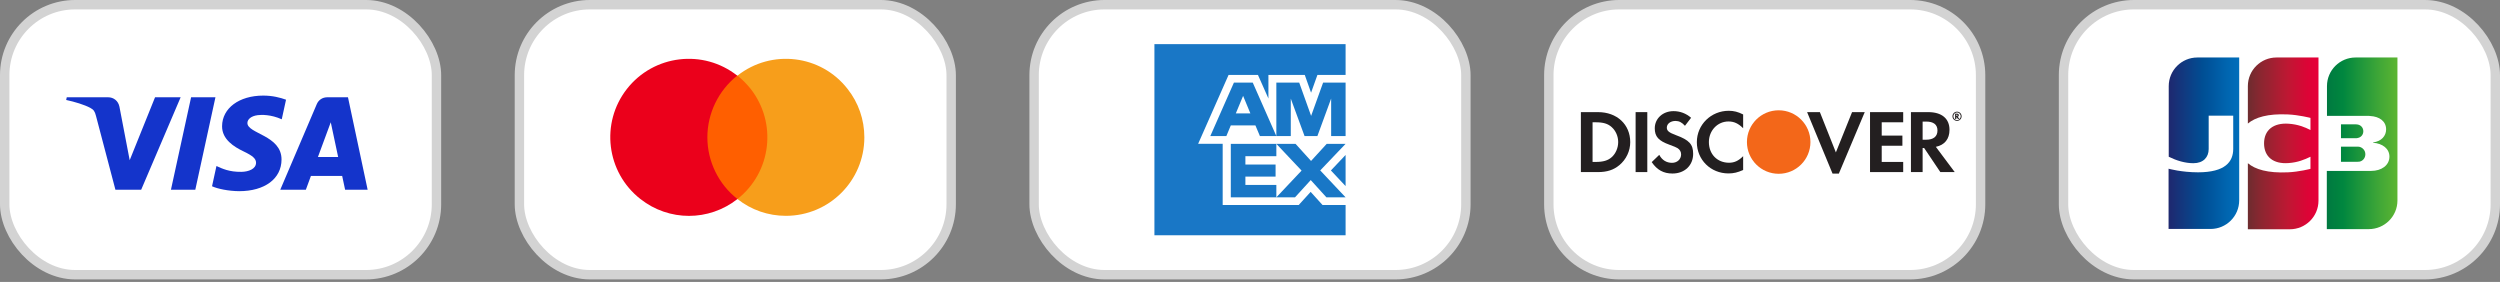
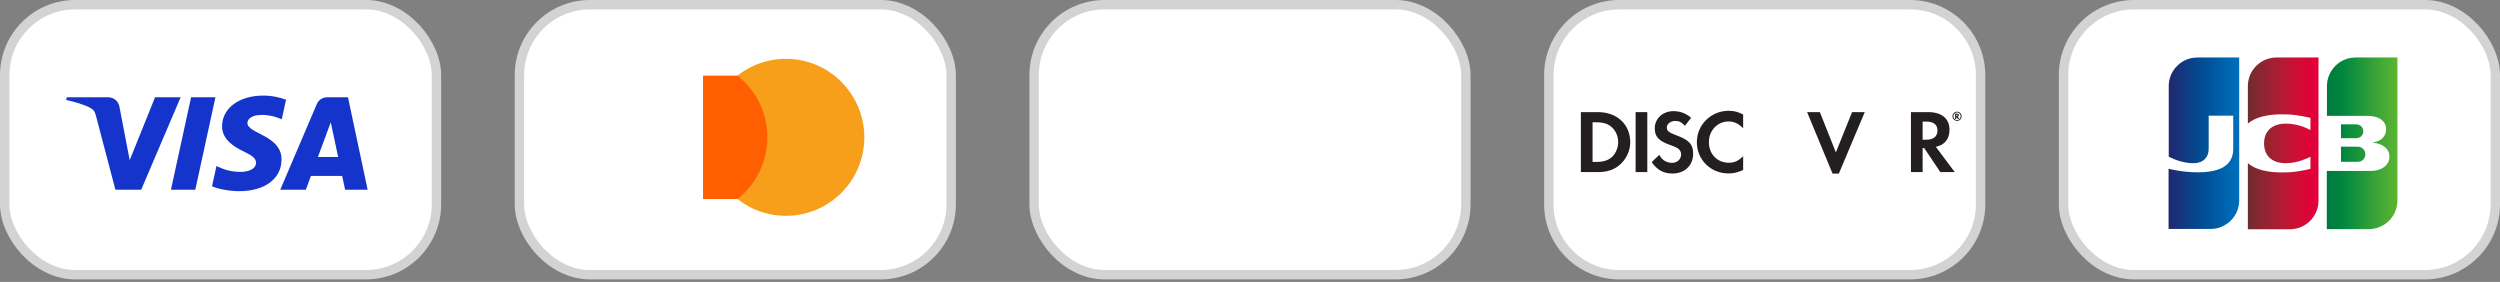
<svg xmlns="http://www.w3.org/2000/svg" width="266" height="30" viewBox="0 0 266 30" fill="none">
  <rect x="0" y="0" width="266" height="30" fill="#808080" stroke="none" />
  <rect x="219.559" y="0.5" width="45.941" height="28.729" rx="7.5" fill="white" stroke="#D3D3D3" />
  <path d="M256.612 21.532C256.612 23.875 254.704 25.783 252.361 25.783H229.229V8.946C229.229 6.602 231.138 4.694 233.481 4.694H256.612V21.532Z" fill="white" />
  <path d="M249.08 17.214H250.838C250.888 17.214 251.005 17.198 251.055 17.198C251.39 17.131 251.674 16.829 251.674 16.411C251.674 16.009 251.39 15.708 251.055 15.624C251.005 15.607 250.904 15.607 250.838 15.607H249.08V17.214Z" fill="url(#paint0_linear_51_57)" />
  <path d="M250.636 6.117C248.962 6.117 247.59 7.473 247.59 9.163V12.327H251.891C251.992 12.327 252.109 12.327 252.193 12.344C253.164 12.394 253.883 12.896 253.883 13.766C253.883 14.452 253.398 15.038 252.494 15.155V15.189C253.482 15.256 254.235 15.808 254.235 16.662C254.235 17.582 253.398 18.185 252.293 18.185H247.573V24.378H252.042C253.716 24.378 255.088 23.022 255.088 21.331V6.117H250.636Z" fill="url(#paint1_linear_51_57)" />
  <path d="M251.457 13.967C251.457 13.565 251.172 13.297 250.838 13.247C250.804 13.247 250.72 13.23 250.67 13.23H249.08V14.703H250.67C250.72 14.703 250.821 14.703 250.838 14.687C251.172 14.636 251.457 14.369 251.457 13.967Z" fill="url(#paint2_linear_51_57)" />
  <path d="M233.799 6.117C232.126 6.117 230.753 7.473 230.753 9.163V16.678C231.607 17.097 232.494 17.365 233.381 17.365C234.435 17.365 235.004 16.729 235.004 15.858V12.31H237.615V15.842C237.615 17.214 236.762 18.335 233.866 18.335C232.109 18.335 230.736 17.951 230.736 17.951V24.361H235.205C236.879 24.361 238.251 23.005 238.251 21.315V6.117H233.799Z" fill="url(#paint3_linear_51_57)" />
  <path d="M242.218 6.117C240.544 6.117 239.172 7.473 239.172 9.163V13.147C239.942 12.494 241.281 12.076 243.44 12.176C244.595 12.226 245.833 12.544 245.833 12.544V13.833C245.214 13.515 244.478 13.231 243.524 13.164C241.883 13.046 240.896 13.85 240.896 15.256C240.896 16.678 241.883 17.482 243.524 17.348C244.478 17.281 245.214 16.98 245.833 16.678V17.967C245.833 17.967 244.612 18.285 243.44 18.335C241.281 18.436 239.942 18.017 239.172 17.365V24.394H243.641C245.314 24.394 246.687 23.039 246.687 21.348V6.117H242.218Z" fill="url(#paint4_linear_51_57)" />
  <path d="M164.794 8C164.794 3.858 168.152 0.5 172.294 0.5H203.235C207.377 0.5 210.735 3.858 210.735 8V21.729C210.735 25.872 207.377 29.229 203.235 29.229H172.294C168.152 29.229 164.794 25.872 164.794 21.729V8Z" fill="white" stroke="#D3D3D3" />
  <path d="M171.486 16.722C171.095 17.075 170.587 17.23 169.783 17.23H169.449V13.011H169.783C170.587 13.011 171.075 13.155 171.486 13.527C171.917 13.91 172.175 14.504 172.175 15.115C172.175 15.727 171.917 16.34 171.486 16.722ZM170.033 11.93H168.206V18.31H170.023C170.989 18.31 171.687 18.082 172.299 17.573C173.027 16.97 173.457 16.063 173.457 15.124C173.457 13.242 172.05 11.93 170.033 11.93Z" fill="#231F20" />
  <path d="M174.029 18.31H175.273V11.93H174.029V18.31Z" fill="#231F20" />
  <path d="M178.316 14.378C177.569 14.101 177.35 13.92 177.35 13.575C177.35 13.173 177.741 12.868 178.277 12.868C178.65 12.868 178.956 13.021 179.28 13.385L179.932 12.532C179.396 12.064 178.756 11.825 178.057 11.825C176.928 11.825 176.067 12.609 176.067 13.653C176.067 14.531 176.468 14.981 177.637 15.402C178.124 15.574 178.372 15.688 178.497 15.765C178.745 15.927 178.87 16.157 178.87 16.425C178.87 16.942 178.459 17.325 177.904 17.325C177.311 17.325 176.833 17.029 176.546 16.475L175.742 17.248C176.315 18.09 177.004 18.463 177.951 18.463C179.244 18.463 180.151 17.603 180.151 16.368C180.151 15.354 179.732 14.896 178.316 14.378Z" fill="#231F20" />
  <path d="M180.544 15.125C180.544 16.999 182.016 18.453 183.911 18.453C184.446 18.453 184.905 18.348 185.471 18.082V16.617C184.973 17.115 184.533 17.315 183.969 17.315C182.715 17.315 181.826 16.407 181.826 15.115C181.826 13.89 182.744 12.924 183.911 12.924C184.504 12.924 184.954 13.136 185.471 13.642V12.178C184.925 11.901 184.476 11.787 183.94 11.787C182.055 11.787 180.544 13.27 180.544 15.125Z" fill="#231F20" />
  <path d="M195.337 16.215L193.635 11.93H192.276L194.983 18.473H195.653L198.409 11.93H197.06L195.337 16.215Z" fill="#231F20" />
-   <path d="M198.971 18.31H202.5V17.23H200.214V15.507H202.415V14.427H200.214V13.011H202.5V11.93H198.971V18.31Z" fill="#231F20" />
  <path d="M204.931 14.867H204.567V12.935H204.95C205.725 12.935 206.147 13.259 206.147 13.88C206.147 14.522 205.725 14.867 204.931 14.867ZM207.427 13.813C207.427 12.619 206.604 11.93 205.169 11.93H203.324V18.31H204.567V15.747H204.729L206.452 18.31H207.982L205.973 15.622C206.911 15.431 207.427 14.79 207.427 13.813Z" fill="#231F20" />
  <path d="M208.181 12.341H208.158V12.194H208.183C208.249 12.194 208.284 12.218 208.284 12.266C208.284 12.316 208.248 12.341 208.181 12.341ZM208.418 12.265C208.418 12.152 208.34 12.091 208.205 12.091H208.024V12.653H208.158V12.435L208.316 12.653H208.48L208.295 12.421C208.374 12.4 208.418 12.343 208.418 12.265Z" fill="#231F20" />
  <path d="M208.23 12.775C208.015 12.775 207.839 12.595 207.839 12.372C207.839 12.148 208.014 11.969 208.23 11.969C208.444 11.969 208.618 12.152 208.618 12.372C208.618 12.593 208.444 12.775 208.23 12.775ZM208.232 11.881C207.959 11.881 207.742 12.099 207.742 12.371C207.742 12.644 207.962 12.862 208.232 12.862C208.498 12.862 208.716 12.641 208.716 12.371C208.716 12.103 208.498 11.881 208.232 11.881Z" fill="#231F20" />
-   <path d="M192.63 15.113C192.63 16.979 191.118 18.491 189.252 18.491C187.386 18.491 185.874 16.979 185.874 15.113C185.874 13.247 187.386 11.735 189.252 11.735C191.118 11.735 192.63 13.247 192.63 15.113Z" fill="#F36719" />
  <rect x="110.029" y="0.5" width="45.941" height="28.729" rx="7.5" fill="white" stroke="#D3D3D3" />
  <path d="M143.171 25.035H122.83V4.694H143.171V14.864V25.035Z" fill="white" />
-   <path d="M133.039 12.063H131.493L132.266 10.2L133.039 12.063ZM134.055 14.478H135.803L133.291 8.786H131.29L128.777 14.478H130.485L130.957 13.34H133.575L134.055 14.478ZM141.634 14.478H143.171V8.786H140.78L139.503 12.331L138.235 8.786H135.803V14.478H137.34V10.493L138.804 14.478H140.17L141.634 10.485V14.478ZM132.51 19.68V18.793H135.722V17.508H132.51V16.622H135.804V15.304H130.957V20.997H135.804V19.68H132.51ZM141.608 18.137L143.171 19.8V16.488L141.608 18.137ZM141.131 20.997H143.171L140.472 18.134L143.171 15.304H141.163L139.496 17.126L137.845 15.304H135.804L138.488 18.151L135.804 20.997H137.788L139.463 19.159L141.131 20.997ZM143.171 25.035V21.812H140.717L139.454 20.415L138.184 21.812H130.093V15.301H127.482L130.721 7.97H133.845L134.96 10.482V7.97H138.827L139.498 9.863L140.174 7.97H143.171V4.694H122.83V25.035H143.171Z" fill="#1977C6" />
  <rect x="55.265" y="0.5" width="45.941" height="28.729" rx="7.5" fill="white" stroke="#D3D3D3" />
  <path d="M82.108 8.047H74.801V21.177H82.108V8.047Z" fill="#FF5F00" />
-   <path d="M75.264 14.612C75.264 12.06 76.448 9.625 78.443 8.047C74.824 5.194 69.558 5.82 66.704 9.462C63.874 13.081 64.5 18.324 68.142 21.177C71.181 23.567 75.427 23.567 78.466 21.177C76.448 19.6 75.264 17.164 75.264 14.612Z" fill="#EB001B" />
  <path d="M91.967 14.612C91.967 19.229 88.232 22.964 83.616 22.964C81.737 22.964 79.927 22.337 78.466 21.177C82.085 18.324 82.711 13.081 79.858 9.439C79.44 8.929 78.976 8.441 78.466 8.047C82.085 5.194 87.351 5.82 90.181 9.462C91.341 10.924 91.967 12.733 91.967 14.612Z" fill="#F79E1B" />
  <rect x="0.5" y="0.5" width="45.941" height="28.729" rx="7.5" fill="white" stroke="#D3D3D3" />
  <path d="M19.22 10.351L15.021 20.188H12.281L10.214 12.337C10.089 11.854 9.98 11.677 9.598 11.473C8.975 11.141 7.946 10.83 7.041 10.637L7.103 10.351H11.513C12.075 10.351 12.58 10.718 12.708 11.354L13.799 17.046L16.497 10.351L19.22 10.351ZM29.955 16.976C29.966 14.38 26.299 14.237 26.324 13.077C26.332 12.724 26.674 12.349 27.423 12.253C27.794 12.205 28.818 12.169 29.978 12.693L30.434 10.607C29.81 10.385 29.008 10.171 28.009 10.171C25.447 10.171 23.644 11.508 23.629 13.423C23.613 14.839 24.916 15.629 25.898 16.1C26.908 16.581 27.247 16.891 27.243 17.322C27.236 17.982 26.438 18.273 25.691 18.285C24.389 18.305 23.633 17.939 23.03 17.664L22.56 19.819C23.166 20.091 24.284 20.329 25.443 20.341C28.166 20.341 29.947 19.021 29.955 16.976ZM36.72 20.188H39.117L37.025 10.351H34.812C34.315 10.351 33.895 10.635 33.709 11.072L29.82 20.188H32.542L33.082 18.718H36.407L36.72 20.188ZM33.828 16.702L35.193 13.009L35.978 16.702H33.828ZM22.923 10.351L20.78 20.188H18.188L20.332 10.351H22.923Z" fill="#1434CB" />
  <defs>
    <linearGradient id="paint0_linear_51_57" x1="247.588" y1="16.413" x2="255.109" y2="16.413" gradientUnits="userSpaceOnUse">
      <stop stop-color="#007940" />
      <stop offset="0.229" stop-color="#00873F" />
      <stop offset="0.743" stop-color="#40A737" />
      <stop offset="1" stop-color="#5CB531" />
    </linearGradient>
    <linearGradient id="paint1_linear_51_57" x1="247.587" y1="15.24" x2="255.109" y2="15.24" gradientUnits="userSpaceOnUse">
      <stop stop-color="#007940" />
      <stop offset="0.229" stop-color="#00873F" />
      <stop offset="0.743" stop-color="#40A737" />
      <stop offset="1" stop-color="#5CB531" />
    </linearGradient>
    <linearGradient id="paint2_linear_51_57" x1="247.587" y1="13.965" x2="255.109" y2="13.965" gradientUnits="userSpaceOnUse">
      <stop stop-color="#007940" />
      <stop offset="0.229" stop-color="#00873F" />
      <stop offset="0.743" stop-color="#40A737" />
      <stop offset="1" stop-color="#5CB531" />
    </linearGradient>
    <linearGradient id="paint3_linear_51_57" x1="230.75" y1="15.24" x2="238.387" y2="15.24" gradientUnits="userSpaceOnUse">
      <stop stop-color="#1F286F" />
      <stop offset="0.475" stop-color="#004E94" />
      <stop offset="0.826" stop-color="#0066B1" />
      <stop offset="1" stop-color="#006FBC" />
    </linearGradient>
    <linearGradient id="paint4_linear_51_57" x1="239.129" y1="15.24" x2="246.547" y2="15.24" gradientUnits="userSpaceOnUse">
      <stop stop-color="#6C2C2F" />
      <stop offset="0.173" stop-color="#882730" />
      <stop offset="0.573" stop-color="#BE1833" />
      <stop offset="0.859" stop-color="#DC0436" />
      <stop offset="1" stop-color="#E60039" />
    </linearGradient>
  </defs>
</svg>